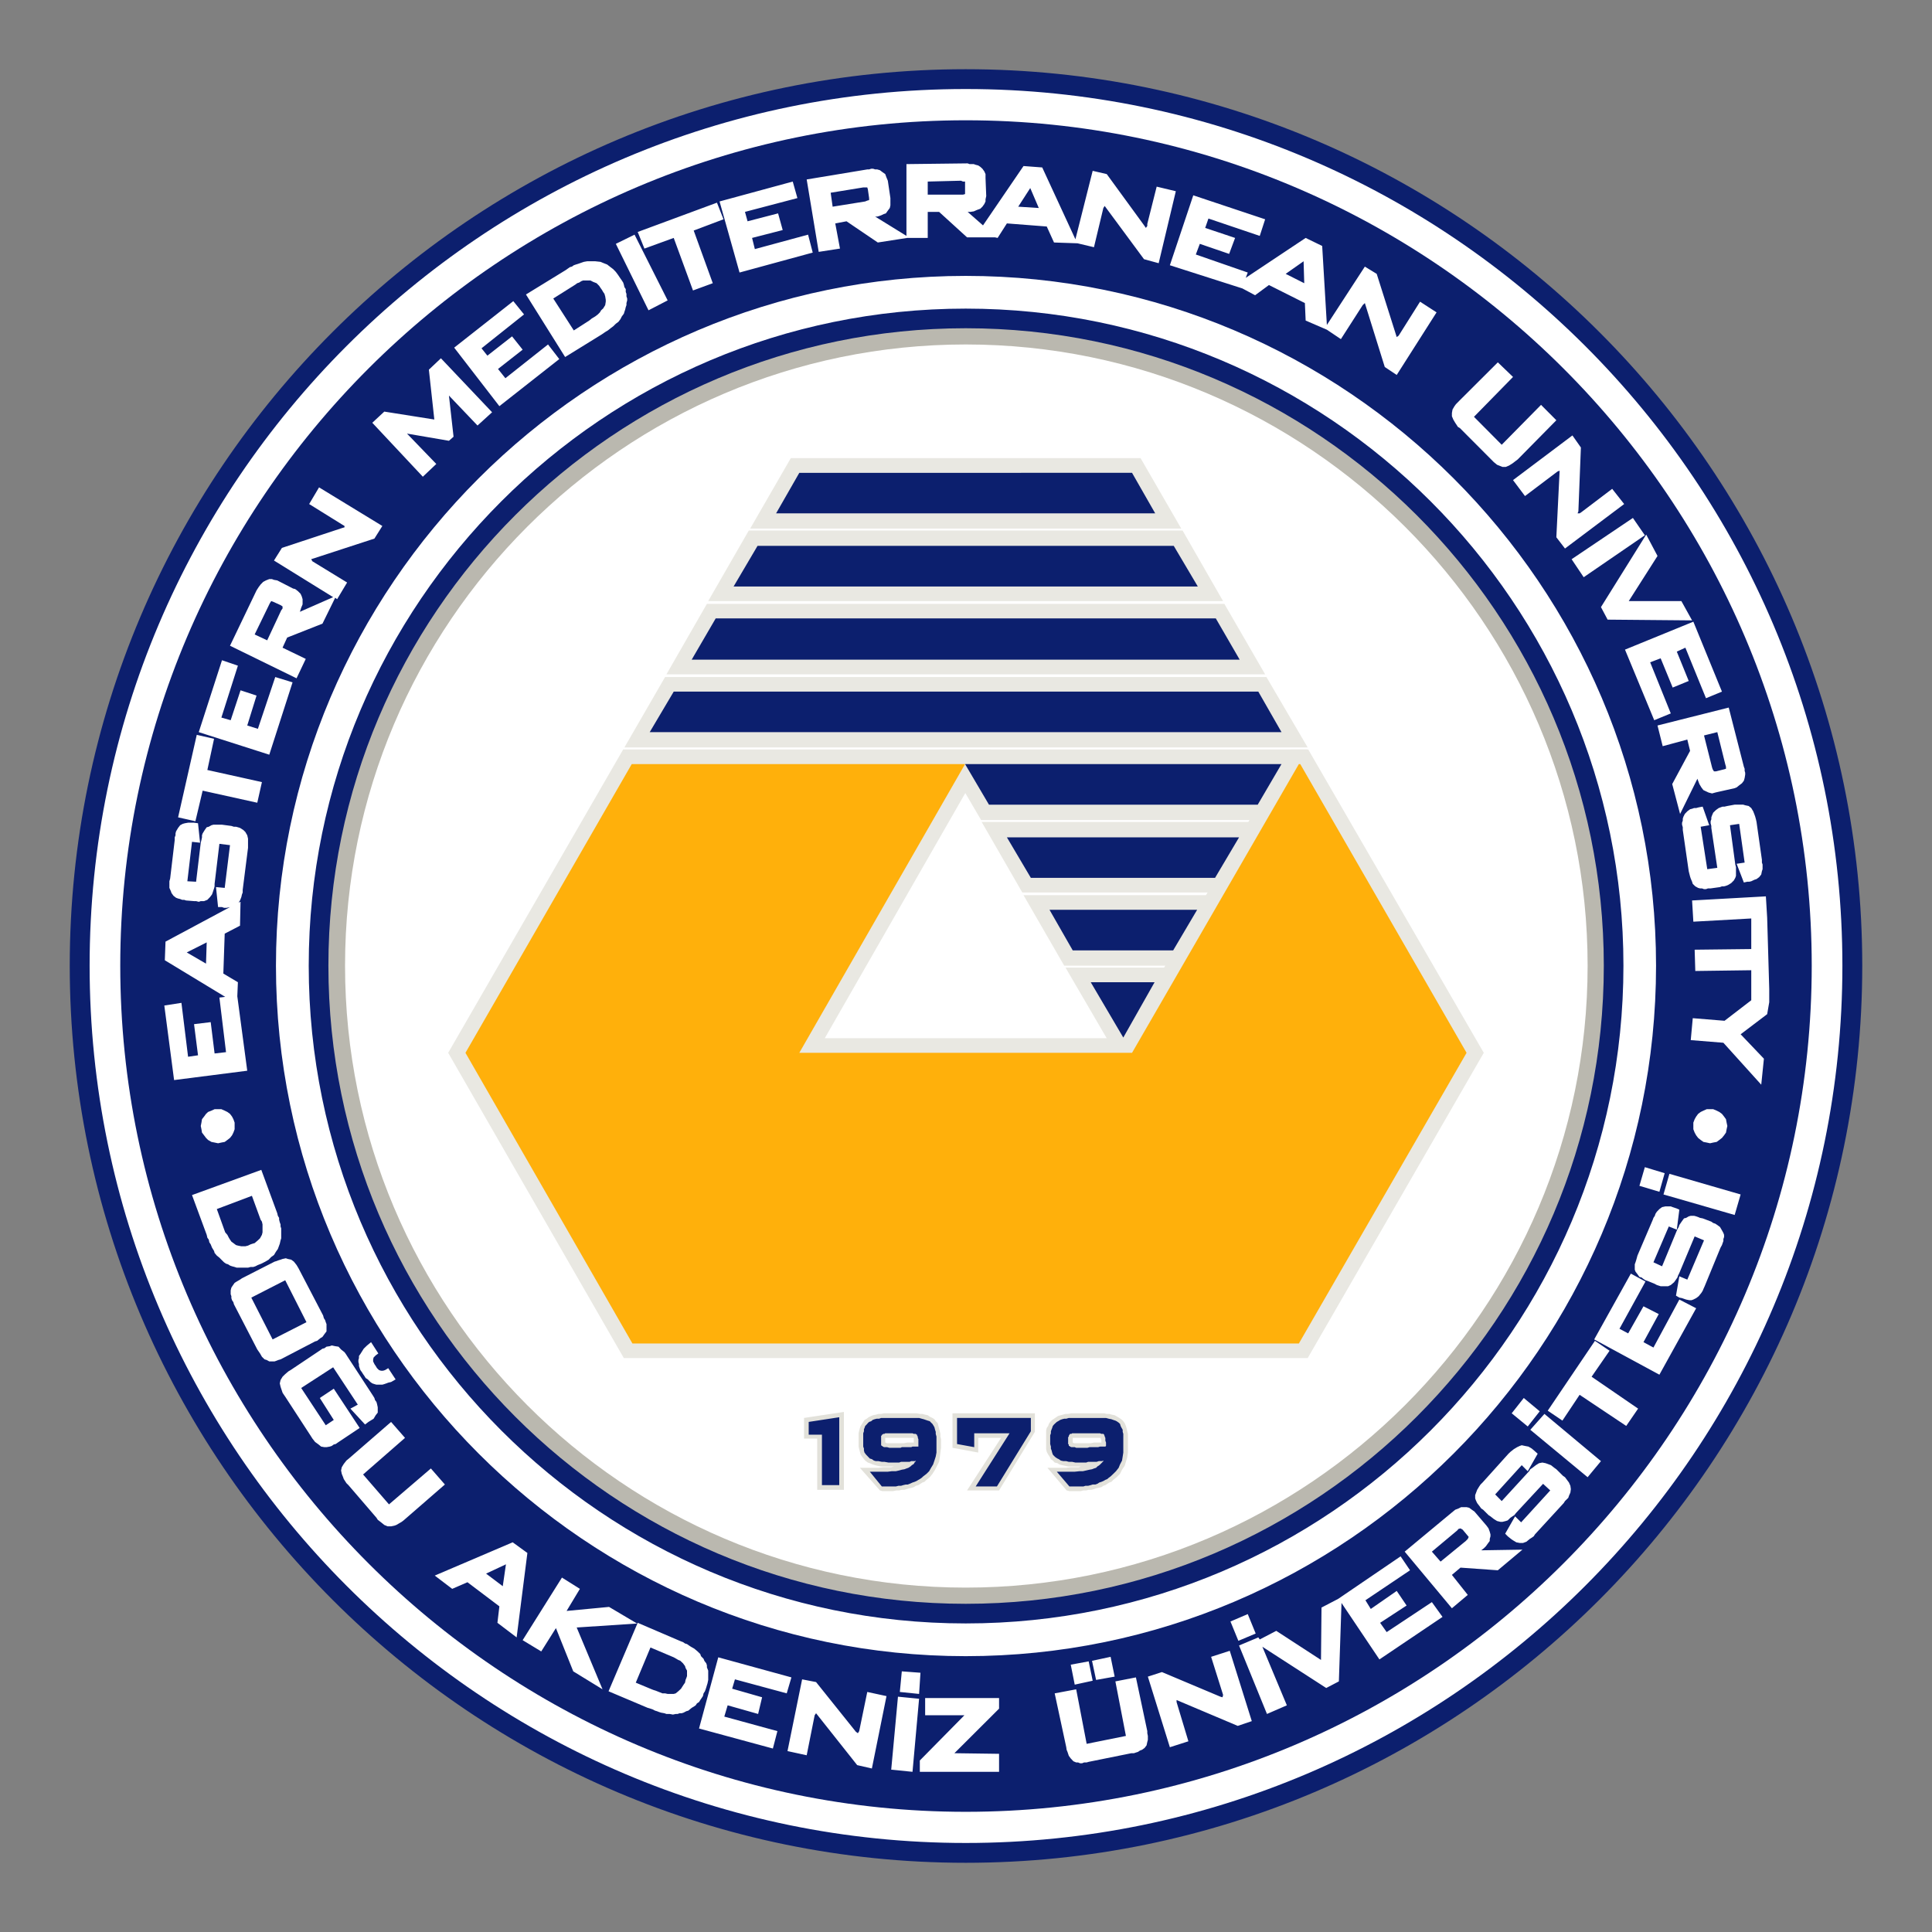
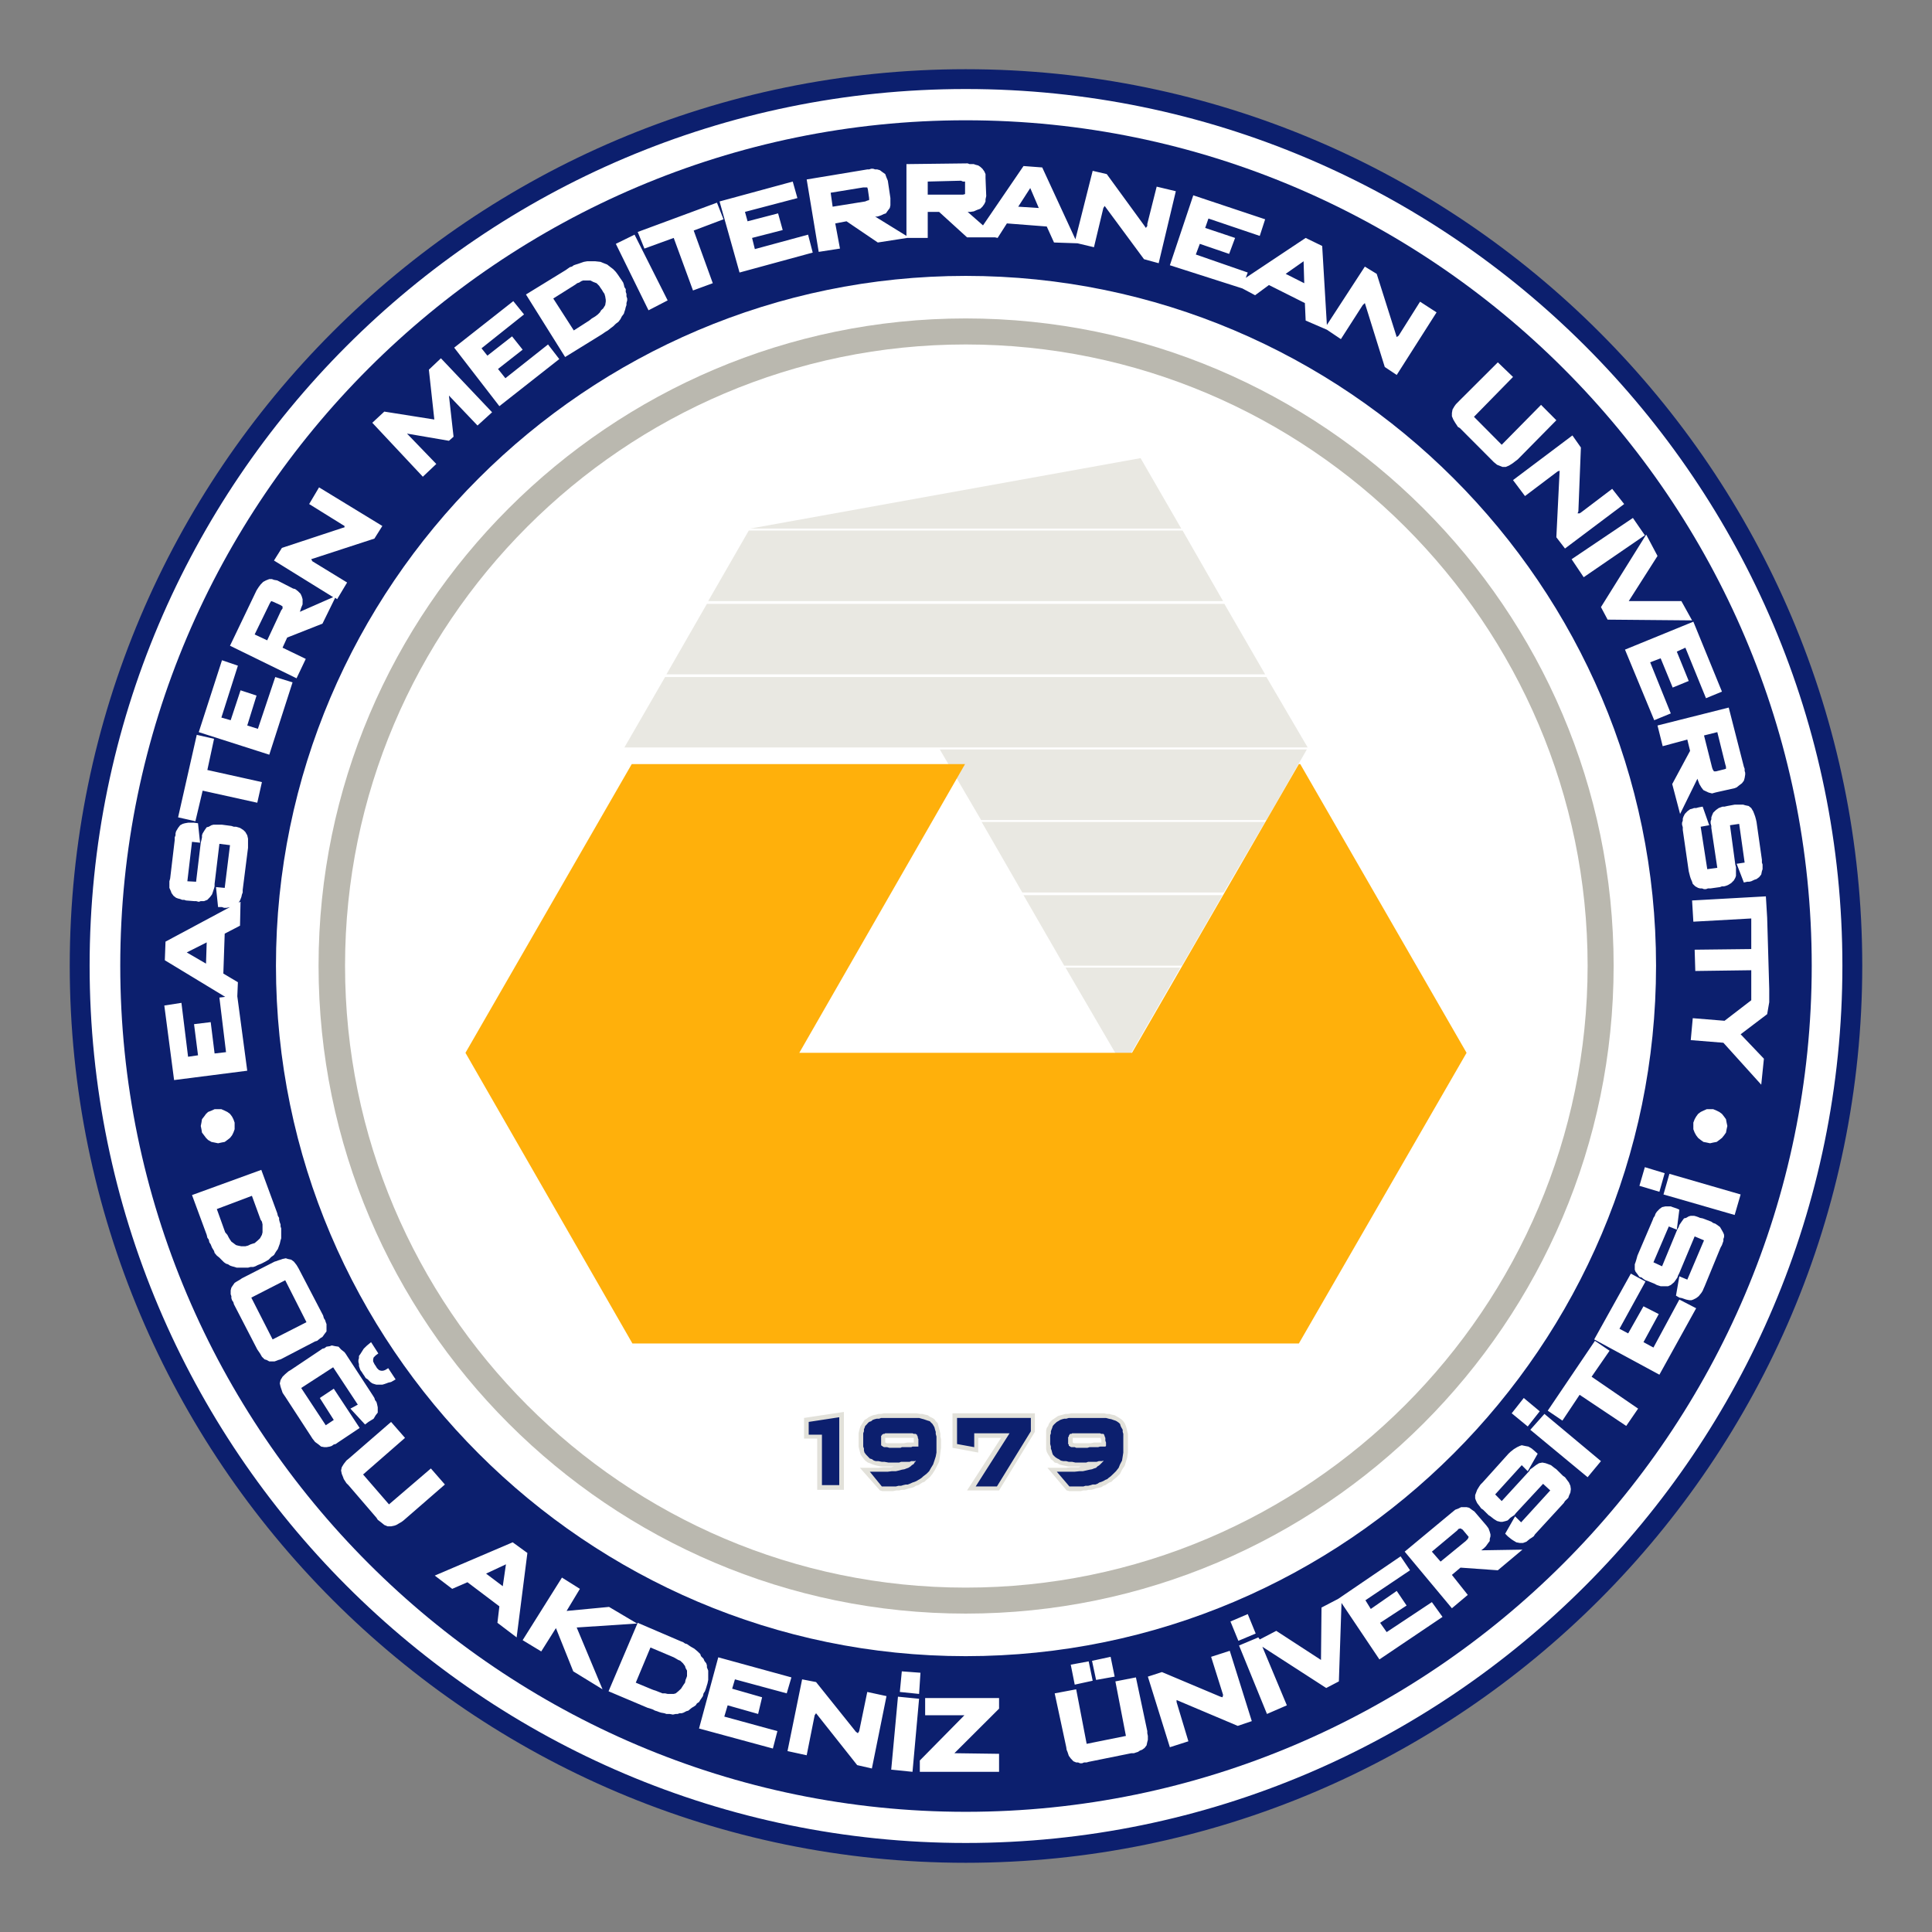
<svg xmlns="http://www.w3.org/2000/svg" version="1.2" baseProfile="tiny" id="Layer_1" x="0px" y="0px" width="800px" height="800px" viewBox="0 0 800 800" xml:space="preserve">
  <rect x="0" y="0" width="800" height="800" fill="#808080" stroke="none" />
  <g>
    <path fill-rule="evenodd" fill="#FFFFFF" d="M399.882,767.242c202.091,0,367.126-164.951,367.126-367.379   c0-202.201-165.035-367.102-367.126-367.102c-201.962,0-366.885,164.901-366.885,367.102   C32.997,602.291,197.92,767.242,399.882,767.242" />
    <path fill="#0C1F6E" d="M399.882,771.342c-204.566,0-371.002-166.641-371.002-371.473c0-204.682,166.436-371.211,371.002-371.211   c204.704,0,371.238,166.529,371.238,371.211C771.12,604.701,604.586,771.342,399.882,771.342 M399.882,36.863   c-200.038,0-362.773,162.85-362.773,363.006c0,200.313,162.735,363.266,362.773,363.266c200.164,0,363.014-162.953,363.014-363.266   C762.896,199.713,600.046,36.863,399.882,36.863" />
    <path fill-rule="evenodd" fill="#0C1F6E" d="M399.882,49.806c192.786,0,350.315,157.226,350.315,350.057   c0,193.025-157.529,350.369-350.315,350.369c-192.505,0-350.086-157.344-350.086-350.369   C49.796,207.032,207.377,49.806,399.882,49.806 M399.882,114.243c-157.02,0-285.615,128.343-285.615,285.62   c0,157.555,128.596,285.92,285.615,285.92c157.556,0,285.852-128.365,285.852-285.92   C685.733,242.586,557.438,114.243,399.882,114.243" />
    <path fill-rule="evenodd" fill="#BAB8AF" d="M399.882,668.158c147.607,0,268.289-120.393,268.289-268.295   c0-147.64-120.682-268.005-268.289-268.005c-147.377,0-267.973,120.365-267.973,268.005   C131.909,547.766,252.505,668.158,399.882,668.158" />
-     <path fill="#0C1F6E" d="M399.882,672.229c-150.004,0-272.045-122.182-272.045-272.365c0-150.017,122.041-272.072,272.045-272.072   c150.178,0,272.348,122.056,272.348,272.072C672.229,550.047,550.06,672.229,399.882,672.229 M399.882,135.917   c-145.519,0-263.898,118.414-263.898,263.947c0,145.707,118.38,264.236,263.898,264.236c145.686,0,264.22-118.529,264.22-264.236   C664.102,254.331,545.567,135.917,399.882,135.917" />
    <path fill-rule="evenodd" fill="#FFFFFF" d="M399.882,657.396c141.825,0,257.517-115.67,257.517-257.533   c0-141.625-115.691-257.23-257.517-257.23c-141.565,0-257.008,115.605-257.008,257.23   C142.874,541.727,258.316,657.396,399.882,657.396" />
    <path fill-rule="evenodd" fill="#E2E1DA" d="M338.394,616.893V595.68h-5.459v-8.541l16.501-2.484v32.238H338.394z M363.769,585.469   h1.084l1.141-0.252h1.084h11.306h1.107l1.388,0.252h1.082l1.129,0.322l1.063,0.213l0.85,0.621l1.103,0.514l0.821,0.535l0.549,0.814   l0.822,0.793l0.286,1.168l0.273,1.098l0.297,1.098l0.247,1.092v1.113l0.256,1.092v3.555l-0.256,1.977l-0.247,1.949l-0.297,1.885   l-0.859,1.676l-0.796,1.596l-1.097,1.713l-1.103,1.387l-1.366,1.102l-0.843,0.82l-0.832,0.277l-0.812,0.535l-0.868,0.547   l-1.052,0.268l-0.846,0.572l-0.801,0.252l-1.105,0.242l-1.13,0.316l-0.821,0.283h-1.108l-1.108,0.252h-1.119l-1.382,0.299h-1.104   h-1.076h-0.801h-0.273h-0.319h-0.24h-0.263h-0.345l-1.036-0.299l-8.28-9.354h7.699l1.962-0.248h1.896h1.404l1.063-0.305h-0.822   h-1.646h-1.394h-1.381l-1.37-0.256l-1.098-0.285l-1.036-0.311l-1.178-0.508l-0.806-0.268l-1.104-0.824l-0.519-0.59l-0.816-1.092   l-0.545-0.814l-0.313-1.098l-0.295-1.119l-0.243-1.08v-1.055v-3.621v-0.828l0.243-1.137l0.295-1.07l0.313-0.834l0.545-0.846   l0.514-0.82l0.537-0.814l0.895-0.502l0.795-0.621l1.074-0.52l0.8-0.322l1.13-0.213L363.769,585.469z M376.143,597.334h0.848h0.868   h0.524v-0.537v-0.566v-0.551V595.4h-0.284h-0.517h-0.295h-0.811h-0.581h-7.192h-0.456h-0.62h-0.55h-0.251h-0.273v0.279v1.393v0.262   h0.273l0.251,0.268h0.55h0.62h0.784h0.571h0.492h0.864h0.527h0.581h0.821h0.528h0.867l1.37-0.268H376.143z M400.437,617.145   l14.084-21.744h-9.458v6.072l-10.657-1.977v-14.279h34.116v7.672l-14.831,24.256H400.437z M441.211,585.469h1.081l1.359-0.252   h1.114h11.009h1.456l1.05,0.252h1.087l1.07,0.322l1.118,0.213l1.082,0.621l0.836,0.514l0.813,0.535l0.846,0.814l0.567,0.793   l0.514,1.168l0.312,1.098l0.245,1.098l0.279,1.092v1.113v1.092v3.555v1.977l-0.279,1.949l-0.557,1.885l-0.514,1.676l-1.093,1.596   l-0.835,1.713l-1.402,1.387l-1.37,1.102l-0.787,0.82l-0.846,0.277l-0.862,0.535l-0.809,0.547l-0.819,0.268l-0.825,0.572   l-1.081,0.252l-1.108,0.242L453,616.609l-1.055,0.283h-1.151l-1.044,0.252h-1.14l-1.05,0.299h-1.156h-1.381h-0.825h-0.257h-0.29   h-0.283h-0.289h-0.263l-1.151-0.299l-7.944-9.354h7.784l1.863-0.248h1.655h1.648l0.889-0.305h-0.583h-1.677h-1.359h-1.649   l-1.081-0.256l-1.403-0.285l-1.113-0.311l-0.83-0.508l-1.141-0.268l-0.782-0.824l-0.797-0.59l-0.557-1.092l-0.563-0.814   l-0.584-1.098l-0.262-1.119v-1.08v-1.055v-3.621v-0.828v-1.137l0.262-1.07l0.584-0.834l0.289-0.846l0.546-0.82l0.814-0.814   l0.771-0.502l0.895-0.621l0.798-0.52l1.135-0.322l0.781-0.213L441.211,585.469z M453.862,597.334h0.819h0.524h0.846v-0.537v-0.566   l-0.277-0.551V595.4h-0.258h-0.311h-0.524h-0.595h-0.766h-7.153h-0.551h-0.594h-0.258h-0.278h-0.289v0.279v1.393v0.262l0.567,0.268   h0.258h0.813h0.567h0.846h0.567h0.552h0.798h0.583h0.563h0.809h0.53l1.349-0.268H453.862z" />
    <path fill-rule="evenodd" fill="#0C1F6E" d="M340.348,614.959v-20.891h-5.483v-5.285l12.654-1.934v28.109H340.348z    M375.344,605.311h-0.818h-0.806h-0.587l-0.822,0.301h-0.826h-0.528h-0.864h-0.816h-1.36l-1.684-0.301h-1.081l-1.382-0.289h-1.095   l-0.812-0.234l-0.835-0.59l-0.854-0.246l-0.506-0.529l-0.546-0.574l-0.538-0.557l-0.607-0.814l-0.236-0.846v-0.803l-0.297-0.83   v-1.059v-3.615v-0.83l0.297-0.846v-0.818l0.236-0.547l0.289-0.834l0.602-0.596l0.496-0.578l0.519-0.492l0.857-0.289l0.613-0.529   l0.795-0.291l0.827-0.213h1.05l0.827-0.316h1.14h1.35h10.757h1.392h1.084l1.103,0.316l0.828,0.213l0.835,0.291l0.816,0.277   l0.849,0.252l0.527,0.572l0.57,0.537l0.524,0.846l0.303,0.545l0.268,1.049l0.275,0.846v0.848l0.301,1.113v1.092v3.561v1.975   l-0.301,1.623l-0.543,1.688l-0.544,1.6l-0.854,1.398l-0.8,1.412l-1.093,1.088l-1.387,1.061l-0.576,0.551l-0.795,0.557l-0.597,0.326   l-0.795,0.479l-0.806,0.348l-0.827,0.271l-1.176,0.531l-0.784,0.295h-0.816L374,614.959l-0.867,0.268h-1.063l-1.114,0.283h-1.146   h-1.113h-1.068h-0.554h-0.247h-0.272h-0.324h-0.241h-0.265h-0.575l-4.978-6.107h3.596h1.957h1.903l1.646-0.205h1.681l1.354-0.309   l1.108-0.316l1.106-0.188l0.818-0.32l0.801-0.279l0.844-0.541l0.591-0.541l0.806-0.52l0.298-0.572l0.543-0.59v-0.234l-0.291,0.234   h-0.838h-0.806l-0.611,0.289h-0.784H375.344z M380.053,594.85l-0.286-0.279v-0.246v-0.256h-0.278l-0.263-0.332h-0.291h-0.55   l-0.529-0.242h-0.564h-0.611h-0.784h-7.198h-0.782h-0.575h-0.265h-0.52l-0.324,0.242h-0.506l-0.34,0.332h-0.235v0.256l-0.3,0.246   v0.279v0.246v0.305v0.279v1.396v0.531v0.332v0.191v0.305l0.3,0.291h0.235v0.271h0.34l0.265,0.242h0.241h0.597h0.512l0.905,0.262   h0.452h0.899h0.784h0.575h0.528h0.826h0.582l0.526-0.262h0.865h0.795h0.575h0.82h0.816l0.564-0.242h0.827h0.806h0.795v-0.271   v-0.291v-0.305v-0.797v-0.809v-0.584l-0.23-0.541V594.85z M404.008,615.51l14.03-22.016h-14.63v5.746l-7.116-1.301v-10.795h30.569   v5.504l-14.055,22.861H404.008z M452.723,605.311h-0.777h-0.595h-0.775l-0.819,0.301h-0.589h-0.793h-0.818h-0.573h-1.676   l-1.359-0.301h-1.377l-1.06-0.289h-1.167l-1.082-0.234l-0.841-0.59l-0.551-0.246l-0.809-0.529l-0.616-0.574l-0.498-0.557   l-0.278-0.814l-0.214-0.846l-0.305-0.803v-0.83l-0.29-1.059v-3.615l0.29-0.83v-0.846l0.305-0.818l0.214-0.547l0.278-0.834   l0.498-0.596l0.616-0.578l0.54-0.492l0.536-0.289l0.856-0.529l0.819-0.291l0.841-0.213h0.856l1.06-0.316h1.081h1.104h11.014h1.108   h1.103l1.146,0.316l1.092,0.213l0.782,0.291l0.856,0.277l0.514,0.252l0.835,0.572l0.567,0.537l0.252,0.846l0.263,0.545l0.594,1.049   v0.846l0.252,0.848v1.113v1.092v3.561v1.975l-0.252,1.623l-0.273,1.688l-0.835,1.6l-0.567,1.398l-1.104,1.412L461,610.285   l-1.119,1.061l-0.755,0.551l-0.627,0.557l-0.798,0.326l-0.824,0.479l-0.825,0.348l-0.846,0.271l-0.83,0.531l-0.813,0.295h-1.108   l-0.808,0.256l-1.071,0.268h-1.119l-0.846,0.283h-1.055h-1.393h-1.14h-0.536h-0.289h-0.251h-0.296h-0.277h-0.289h-0.269   l-5.215-6.107h3.909h1.863h1.649l1.959-0.205h1.392l1.382-0.309l1.371-0.316l1.055-0.188l0.808-0.32l0.878-0.279l0.509-0.541   l0.83-0.541l0.563-0.52l0.552-0.572l0.557-0.59v-0.234l-0.557,0.234h-0.552h-0.798l-0.878,0.289h-0.53H452.723z M457.423,594.85   v-0.279l-0.192-0.246v-0.256l-0.354-0.332h-0.557h-0.269l-0.535-0.242h-0.546h-0.878h-0.771h-7.158h-0.541h-0.599h-0.536h-0.54   l-0.296,0.242h-0.277h-0.289l-0.269,0.332v0.256h-0.246v0.246v0.279l-0.278,0.246v0.305v0.279v1.396v0.531v0.332l0.278,0.191v0.305   v0.291h0.246l0.269,0.271l0.566,0.242h0.296h0.54h0.536l0.599,0.262h0.782h0.846h0.567h0.557h0.793h0.589h0.552l0.819-0.262h0.818   h0.509h0.867h0.546h0.814l0.835-0.242h0.804h0.557h0.824l0.278-0.271v-0.291v-0.305v-0.797l-0.278-0.809v-0.584V595.4   L457.423,594.85z" />
-     <path fill-rule="evenodd" fill="#0D0B0D" d="M192.736,435.949l69.144,120.361L192.736,435.949z" />
-     <path fill-rule="evenodd" fill="#E9E8E2" d="M441.211,400.667l23.922,41.023l23.639-41.023H441.211z M489.365,399.863l16.85-29.193   H423.82l16.839,29.193H489.365z M406.484,340.353l16.822,29.202h83.428l17.133-29.202H406.484z M541.135,310.329H389.152   l17.096,29.233h118.149L541.135,310.329z M524.397,280.344H275.398l-16.844,29.158h282.928L524.397,280.344z M275.959,279.227   h247.908l-16.887-29.19H292.717L275.959,279.227z M489.682,219.676H310.064l-16.81,29.21h213.18L489.682,219.676z M310.635,218.873   H489.13l-16.844-29.171H327.455L310.635,218.873z" />
-     <polygon fill-rule="evenodd" fill="#E9E8E2" points="465.133,429.879 458.772,429.879 341.533,429.879 410.061,310.327    258.044,310.327 185.581,435.949 258.312,562.346 541.493,562.346 614.405,435.949 541.707,310.327 534.281,310.327  " />
-     <path fill-rule="evenodd" fill="#0C1F6E" d="M451.651,406.717h26.438l-12.957,22.91L451.651,406.717z M485.778,393.541h-41.58   l-9.616-16.81h61.128L485.778,393.541z M416.935,346.724h96.134l-9.942,16.782h-76.27L416.935,346.724z M530.641,316.388   l-9.841,16.807H409.509l-9.897-16.807H530.641z M521.041,286.389H278.973l-9.935,16.769h261.603L521.041,286.389z M286.418,273.143   H513.32l-9.879-17.069H296.353L286.418,273.143z M486.03,226.034H313.678l-9.918,16.833h192.233L486.03,226.034z M321.369,212.563   h156.973l-9.59-16.776H330.975L321.369,212.563z" />
+     <path fill-rule="evenodd" fill="#E9E8E2" d="M441.211,400.667l23.922,41.023l23.639-41.023H441.211z M489.365,399.863l16.85-29.193   H423.82l16.839,29.193H489.365z M406.484,340.353l16.822,29.202h83.428l17.133-29.202H406.484z M541.135,310.329H389.152   l17.096,29.233h118.149L541.135,310.329z M524.397,280.344H275.398l-16.844,29.158h282.928L524.397,280.344z M275.959,279.227   h247.908l-16.887-29.19H292.717L275.959,279.227z M489.682,219.676H310.064l-16.81,29.21h213.18L489.682,219.676z M310.635,218.873   H489.13l-16.844-29.171L310.635,218.873z" />
    <polygon fill-rule="evenodd" fill="#FFB00B" points="538.404,316.388 537.831,316.388 468.752,435.949 330.975,435.949    399.611,316.388 261.594,316.388 192.736,435.949 261.877,556.311 537.831,556.311 607.274,435.949  " />
    <path fill-rule="evenodd" fill="#FFFFFF" d="M167.706,595.395l-17.357,15.152l10.724,12.385l17.346-14.873l5.801,6.645   l-17.082,14.842l-0.801,0.609l-0.819,0.482l-1.408,0.818l-0.827,0.295l-1.349,0.279h-1.403l-1.397-0.574l-1.354-1.098l-1.36-1.049   l-0.538-0.846l-11.612-13.51l-0.833-0.818l-0.56-0.877l-0.53-0.805l-0.27-0.771l-0.561-1.391l-0.288-1.402l0.288-1.34l0.83-1.359   l1.09-1.402l1.37-1.137l17.129-14.861L167.706,595.395z M89.78,500.648l2.483,6.896l0.501,1.408l0.492,1.344l0.89,1.023   l0.607,1.193l0.487,0.787l0.564,0.83l0.839,0.615l1.092,0.82l0.773,0.213l1.425,0.285h0.8h0.852l1.119-0.285l1.058-0.514   l0.848-0.277l0.836-0.242l1.342-1.146l0.878-0.84l0.789-1.439l0.252-1.023v-0.83v-0.83v-0.781v-0.846l-0.252-1.145l-0.538-0.82   l-3.606-9.879L89.78,500.648z M79.506,494.855l28.692-10.439l6.594,17.924l0.265,1.1l0.514,0.861v0.744l0.287,1.119l0.315,0.846   v0.846l0.266,0.781v0.83v0.83v0.846v0.826v0.791l-0.266,0.84l-0.315,1.389l-0.287,0.791l-0.514,1.402l-0.79,1.119l-0.816,1.371   l-1.135,0.809l-1.076,1.125l-1.387,0.818l-1.654,0.842l-1.41,0.545l-1.048,0.535l-0.859,0.279h-1.118l-1.058,0.289h-0.835h-1.136   h-0.8h-1.12h-0.8l-0.864-0.289l-1.068-0.279l-0.841-0.299l-0.821-0.535l-0.827-0.246l-0.828-0.574l-1.098-1.086l-0.816-0.836   l-1.07-0.857l-0.922-1.098l-0.219-0.807l-0.854-1.393l-0.539-1.35l-0.569-0.855l-0.236-1.109l-0.58-0.787l-0.273-1.193   L79.506,494.855z M113.676,522.424l0.832-0.246l0.79-0.305l0.875-0.268l0.825-0.295l1.359-0.289l0.844,0.289l1.396,0.295   l1.104,0.818l1.095,1.387l0.801,1.344l0.583,1.109l9.617,18.449l0.305,1.115l0.506,0.785l0.283,0.873l0.309,0.793v0.846v1.402   v0.783l-0.854,1.119l-0.813,1.139l-0.864,0.537l-1.35,1.102l-0.849,0.246l-13.22,6.887l-1.076,0.545l-0.875,0.246l-0.79,0.311   l-0.832,0.295h-1.36h-0.811l-1.098-0.605l-0.857-0.246l-1.095-1.08l-0.789-1.371l-0.576-0.846l-0.555-0.805l-9.682-18.729   l-0.209-0.834l-0.563-0.82l-0.276-0.867v-0.818l-0.288-0.793v-0.814v-0.803l0.288-1.135l0.539-0.814l0.806-1.145l0.864-0.553   l1.371-0.797l0.801-0.551L113.676,522.424z M104.057,537.314l8.829,17.314l14.012-7.143l-8.794-17.357L104.057,537.314z    M153.654,555.758l3.004,4.676l-1.082,0.793l-0.874,0.889l-0.193,0.77v0.852l0.527,1.098l0.54,0.803l0.539,0.889l0.856,0.814   l0.806,0.256h0.784l0.859-0.256l1.333-0.814l3.061,4.652l-1.882,1.082l-1.179,0.273l-0.752,0.289l-0.87,0.301l-0.813,0.24h-0.806   h-0.854h-0.779l-0.843-0.24l-0.878-0.301l-0.796-0.563l-1.058-1.082l-0.889-0.557l-0.537-0.877l-0.53-0.756l-0.533-0.852   l-0.586-0.797l-0.303-0.814l-0.289-0.889v-0.803l-0.225-0.809v-0.895l0.225-0.791v-0.852l0.592-0.83l0.854-1.35l0.532-0.846   l1.382-1.344L153.654,555.758z M148.158,581.631l-10.207-15.469l-13.236,8.572l10.176,15.436l3.317-2.201l-5.783-9.092l5.783-3.854   l10.719,16.26l-9.057,6.051l-0.867,0.609l-0.795,0.182l-0.827,0.602l-0.812,0.271l-1.37,0.242h-0.854l-1.37-0.242l-1.065-0.873   l-1.44-1.049l-1.092-1.391l-0.528-0.832l-10.745-16.518l-0.536-0.775l-0.569-0.871l-0.266-0.814l-0.294-0.852l-0.266-0.809   l-0.315-1.393l0.315-1.381l0.825-1.371l1.105-1.082l1.354-1.156l0.841-0.492l12.368-8.277l0.864-0.6l0.813-0.193l0.854-0.637   l1.37-0.209l0.812-0.305l1.416,0.305l1.382,0.209l1.047,1.15l1.43,1.131l0.548,0.744l0.528,0.83l10.777,16.527l0.527,0.861   l0.252,0.857l0.591,0.793l0.236,0.797l0.302,1.404v0.824v1.393L155.576,586l-0.874,1.461l-0.817,0.508l-1.328,0.82l-1.402,1.064   l-6.069-6.574L148.158,581.631z M201.277,651.604l6.906,5.209l1.317-9.064L201.277,651.604z M180.023,652.416l32.271-13.781   l6.086,4.418l-4.453,34.957l-7.953-6.041l0.806-6.82l-13.219-9.98l-6.314,2.742L180.023,652.416z M216.418,679.16l16.273-25.918   l7.435,4.668l-5.507,9.145l17.572-1.666l11.608,6.875l-25.001,1.645l10.702,25.598l-12.127-7.438l-7.172-17.908l-6.085,9.664   L216.418,679.16z M263.261,696.754l6.597,2.752l0.806,0.307l0.806,0.244l1.382,0.547l1.453,0.578h1.095l1.061,0.236h0.864h0.831   h0.816l0.837-0.236l1.047-0.857l1.142-1.07l0.532-0.84l0.544-0.84l0.575-0.82l0.225-1.131l0.315-0.764l0.287-0.83v-0.814v-1.445   l-0.603-1.092l-0.225-0.805l-0.807-1.096l-1.119-1.066l-0.867-0.365l-0.806-0.477l-1.078-0.609l-9.63-4.07L263.261,696.754z    M251.983,700.324l12.078-28.355l17.935,7.693l0.845,0.307l0.807,0.563l0.827,0.242l0.832,0.588l0.79,0.52l1.402,0.797l1.359,1.146   l1.109,1.07l0.297,0.889l1.063,1.086l0.334,0.842l0.806,1.066l0.252,0.828v0.814l0.537,1.35v0.879v1.381v0.83v0.764l-0.296,1.436   l-0.241,0.76l-0.252,0.857l-0.272,0.83l-0.298,0.818l-0.569,0.857l-0.263,1.137l-0.533,0.807l-0.564,0.818l-0.515,0.842   l-0.846,0.529l-0.549,0.826l-0.812,0.557l-0.827,0.48l-1.402,1.158l-0.83,0.234l-1.115,0.59l-0.796,0.256h-0.857l-0.848,0.301   h-0.764l-1.156,0.252l-1.328-0.252h-1.37l-0.844-0.301l-1.437-0.256l-0.822-0.273l-0.821-0.316l-0.79-0.234l-1.093-0.559   l-0.806-0.262l-1.141-0.338L251.983,700.324z M289.453,715.734l7.965-29.475l30.291,8.314l-1.946,6.607l-21.441-5.797l-1.15,3.869   l12.399,3.555l-1.648,6.908l-12.617-3.576l-1.387,4.668l21.986,6.014l-1.871,7.211L289.453,715.734z M337.914,709.416l-0.581,0.842   l-3.302,16.559l-7.944-1.729l6.053-29.703l5.774,1.117l16.512,20.609l0.806,0.572l0.543-0.861l3.344-16.219l7.962,1.715   l-6.053,29.971l-6.085-1.393L337.914,709.416z M372.601,700.604l0.818-8.535l7.729,0.58l-0.576,8.77L372.601,700.604z    M369.031,732.783l2.798-30.221l8.743,0.863l-2.72,30.244L369.031,732.783z M380.88,733.67v-4.689l18.456-18.723h-16.253v-7.133   h30.607v4.391l-18.49,18.449l18.49,0.252v7.453H380.88z M452.454,695.955l-7.431,1.619l-1.649-8.268l7.426-1.371L452.454,695.955z    M461.556,694.254l-7.688,1.369l-1.686-7.912l7.699-1.654L461.556,694.254z M461.856,696.229l8.502-1.654l4.712,22.248v0.861   l0.235,1.125v0.818v0.797l-0.235,0.891l-0.3,1.391l-0.836,1.104l-1.071,0.75l-0.834,0.311l-0.813,0.545l-0.857,0.27l-0.809,0.281   h-1.087l-17.663,3.572l-0.841,0.246h-1.033l-0.867,0.35h-0.809l-0.846-0.35h-0.782l-1.135-0.471l-1.113-1.178l-0.804-1.092   l-0.278-0.826l-0.268-0.803l-0.359-0.855l-0.154-1.07l-4.787-22.307l8.898-1.676l4.337,22.58l16.255-3.277L461.856,696.229z    M506.435,701.748l-4.937-15.691l7.721-2.494l9.123,29.121l-5.82,1.969l-25.33-10.709v0.842l4.899,16.25l-7.673,2.453   l-9.112-29.234l5.825-1.885l24.206,10.193l0.872,0.246l0.226-0.822V701.748z M524.622,709.717l-11.56-28.355l7.979-3.352   l0.599,0.846l6.832-3.555l18.521,12.045l0.214-21.693l6.891-3.588l25.86-17.615l3.908,5.768l-18.472,12.414l2.217,3.6l10.74-7.465   l4.091,6.047l-10.966,7.156l2.715,3.846l18.719-12.412l4.405,6.121l-26.128,17.609l-15.697-23.387l-1.093,32.482l-5.236,2.736   l-26.444-17.084l10.142,24.26L524.622,709.717z M512.784,679.434l-3.276-8.006l7.164-3.066l3.282,8.047L512.784,679.434z    M603.424,633.705l-10.515,8.797l3.603,4.121l10.451-8.545l0.814-0.834l0.386-0.836l-2.522-3.02l-0.883-0.516l-0.836,0.236   L603.424,633.705z M601.202,665.947l-19.553-23.445l19.553-16.234l1.36-1.115l1.359-0.523l1.103-0.553h0.878h1.372l1.081,0.254   l1.113,0.822l1.092,0.762l4.991,5.836l0.818,1.123l0.503,1.383l0.296,1.082v0.803l-0.296,1.104v0.834l-0.829,1.119l-0.793,1.104   l-0.846,0.83l-1.06,0.818l17.068-0.279l-10.194,8.547l-15.462-1.098l-3.556,3.008l6.575,8.283L601.202,665.947z M630.119,606.697   l-10.996,12.107l2.703,2.756l11.34-12.363l0.504-0.813l0.889-0.6l1.402-1.088l1.317-0.818l1.382-0.268l1.349,0.268l0.878,0.311   l1.339,0.508l1.381,1.088l0.846,0.6l2.741,2.721l0.835,0.576l0.579,0.771l1.06,1.42l0.595,1.354l0.198,1.383l-0.198,1.434   l-0.595,1.35l-0.267,0.814l-1.372,1.354l-0.54,0.842l-11.886,12.936l-0.514,0.803l-0.799,0.566l-0.856,0.537l-1.381,1.145   l-1.414,0.52h-1.349l-1.408-0.273l-1.371-0.824l-0.83-0.566l-1.359-1.104l-1.06-1.082l4.106-7.174l2.5,2.473l12.058-13.213   l-2.967-2.732l-11.254,12.123l-0.632,0.83l-0.803,0.52l-0.846,0.578l-1.104,1.082l-0.798,0.271l-1.37,0.338h-0.862l-1.382-0.338   l-1.359-0.84l-1.381-1.092l-0.799-0.52l-2.222-2.213l-0.803-0.523l-0.627-0.879l-1.05-1.348l-0.524-1.115l-0.305-0.846v-1.365   l0.305-0.797l0.524-1.393l0.847-1.381l0.551-0.803l0.83-0.83l10.729-11.924l0.799-0.76l1.402-1.115l1.37-0.834l1.093-0.514   l0.829-0.291l1.35,0.291l1.43,0.271l1.392,0.82l1.313,1.135l1.119,0.996l-4.112,7.248L630.119,606.697z M632.609,590.674   l-6.645-5.457l4.996-6.34l6.606,5.516L632.609,590.674z M657.398,611.682l-23.729-19.639l5.847-6.574l23.407,19.553   L657.398,611.682z M659.049,570.07l19.258,13.209l-4.92,7.17l-19.297-12.889l-7.126,10.682l-6.077-4.111l19.543-28.924l6.061,4.102   L659.049,570.07z M687.124,569.23l-26.995-14.602l15.173-27.252l6.052,3.281l-10.762,19.559l3.603,1.912l6.335-11.217l6.327,3.223   l-6.327,11.623l4.127,2.234l10.724-19.875l6.961,3.609L687.124,569.23z M691.012,507.855l-6.355,14.836l3.571,1.654l6.36-15.393   l0.548-0.879l0.244-0.818l0.558-0.83l0.567-0.83l0.805-1.092l0.878-0.203l1.08-0.631l0.835-0.23h1.381l0.857,0.23l0.813,0.283   l0.799,0.348l1.087,0.203l3.587,1.361l0.787,0.561l0.841,0.268l0.847,0.563l1.112,0.818l0.81,1.393l0.594,1.088l0.284,0.766v0.926   l-0.284,0.803v0.814l-0.312,0.883l-0.282,0.82l-0.584,1.049l-6.575,15.986l-0.515,1.137l-0.31,0.76l-0.547,0.867l-1.087,1.35   l-1.065,0.818l-1.161,0.584l-0.798,0.283h-0.847l-1.348-0.283l-0.878-0.295l-0.805-0.289l-1.125-0.219l-1.391-0.814l1.391-8   l3.299,1.361l6.918-16.262l-3.876-1.631l-6.341,15.141l-0.545,1.098l-0.247,0.766l-0.599,0.889l-0.793,1.098l-1.359,1.141   l-1.104,0.502h-0.792h-1.457h-0.845l-0.783-0.246l-0.786-0.256l-1.093-0.574l-2.729-1.117l-0.895-0.279l-0.824-0.531l-0.792-0.625   l-0.89-0.215l-0.814-1.146l-0.809-1.064l-0.3-0.818v-0.814v-1.402l0.3-0.82l0.263-0.818l0.315-1.104l0.23-0.857l6.362-14.867   l0.261-0.744l0.574-0.861l0.267-0.836l0.573-0.861l1.054-1.094l1.104-0.809l1.371-0.299h1.413h0.825l0.781,0.299l1.708,0.574   l1.054,0.48l-1.054,8.273L691.012,507.855z M718.286,503.096l-29.475-8.498l2.458-8.543l29.49,8.543L718.286,503.096z    M687.124,493.496l-8.276-2.475l2.249-7.721l8.208,2.496L687.124,493.496z M90.303,459.293h1.364l1.382,0.605l1.098,0.541   l1.095,0.803l0.841,1.109l0.563,1.086l0.506,1.414v1.396v1.355l-0.506,1.393l-0.563,1.119l-0.841,1.076l-1.095,0.846l-1.098,0.809   l-1.382,0.262l-1.364,0.301l-1.444-0.301l-1.313-0.262l-1.393-0.809l-0.846-0.846l-0.806-1.076l-0.859-1.119l-0.23-1.393   l-0.281-1.355l0.281-1.396l0.23-1.414l0.859-1.086l0.806-1.109l0.846-0.803l1.393-0.541l1.313-0.605H90.303z M708.103,459.293   h1.312l1.429,0.605l1.094,0.541l1.087,0.803l0.878,1.109l0.786,1.086l0.268,1.414l0.3,1.396l-0.3,1.355l-0.268,1.393l-0.786,1.119   l-0.878,1.076l-1.087,0.846l-1.094,0.809l-1.429,0.262l-1.312,0.301l-1.382-0.301l-1.371-0.262l-1.135-0.809l-1.061-0.846   l-0.813-1.076l-0.62-1.119l-0.541-1.393v-1.355v-1.396l0.541-1.414l0.62-1.086l0.813-1.109l1.061-0.803l1.135-0.541l1.371-0.605   H708.103z M701.988,402.064l-0.268-8.811l23.44-0.271v-12.662l-23.981,1.331l-0.524-8.784l30.556-1.703l0.535,8.853l0.857,29.482   v1.961v3.533l-0.857,4.953l-10.986,8.33l9.637,10.109l-1.104,10.768l-15.676-17.369l-13.515-1.092l0.836-9.082l13.16,1.076   l11.063-8.502v-12.428L701.988,402.064z M514.444,119.437l-30.026-9.605l9.691-28.955l29.758,9.929l-2.228,6.875l-21.25-7.188   l-1.345,3.882l12.379,4.145l-2.462,6.611l-12.144-4.16l-1.654,4.412l21.508,7.463l-0.83,2.187l24.805-16.514l6.843,3.325   l1.943,32.713l15.726-24.164l4.909,3.007l8.026,25.351l0.257,0.828l0.809-0.597l8.851-14.063l6.843,4.422l-16.502,25.922   l-4.946-3.306l-8.246-26.463l-0.889,0.848l-9.032,14.078l-5.805-3.897l-8.786-3.793l-0.32-7.235l-14.88-7.469l-5.733,4.222   L514.444,119.437z M388.853,87.734h-4.698v10.784h-8.5l-12.175,1.897l-12.957-8.783l-4.66,0.878l1.951,10.421l-8.805,1.365   l-4.978-29.985l25.087-4.16h0.763l0.857-0.285h0.806l0.843,0.285h0.853l1.11,0.324l1.036,0.785l1.17,0.827l0.524,1.421l0.549,1.319   l1.068,7.199v0.835v0.776v1.397l-0.246,1.093l-0.822,1.098l-0.801,1.129l-0.838,0.273l-1.14,0.543l-0.83,0.294l-0.781,0.219h-0.853   l12.955,7.994V67.954l25.341-0.303l0.8,0.303h0.867h0.868l0.787,0.287l1.055,0.268l0.857,0.564l0.878,0.795l0.797,1.119   l0.493,1.101v0.832v0.791l0.294,7.469l-0.294,1.381v0.859l-0.493,1.05l-0.797,1.117l-0.878,0.846l-1.374,0.503l-1.325,0.586   l-1.384,0.214h-1.151l6.358,5.593l16.774-24.579l7.747,0.586l13.744,29.75l7.147-28.347l5.826,1.349l15.654,21.48l0.546,0.806   l0.59-0.806V92.73l3.887-15.447l7.93,1.898l-7.104,29.809l-6.072-1.66l-16.287-22.048l-0.546,0.846l-3.888,16.239l-6.826-1.622   l-9.718-0.33l-3.004-6.623l-16.507-1.282l-3.838,6.007l-1.098-0.236h-11.563L388.853,87.734z M72.087,447.236l-4.05-30.871   l7.089-1.104l2.752,22.316l4.118-0.6l-1.649-12.893l6.9-0.842l1.611,12.975l4.734-0.541l-2.742-22.605l2.406-0.289l-25.006-15.161   l0.284-7.712l26.706-14.306l-1.376,0.303h-1.101l-0.846-0.303h-1.616l-0.857-8.277l3.604,0.335l2.192-17.704l-4.391-0.543   l-1.992,16.584v1.016l-0.219,0.856l-0.278,0.827l-0.272,0.854l-0.303,0.828l-0.827,1.092l-1.098,1.13l-1.36,0.533H83.13   l-0.827,0.284l-1.103-0.284h-0.854l-3.307-0.265l-0.795-0.268h-0.812l-0.835-0.335l-0.854-0.208l-0.838-0.308l-1.071-0.833   l-0.833-1.162l-0.241-0.723l-0.62-1.37v-0.857v-1.133v-0.763l0.313-1.108l1.898-15.998v-1.079l0.329-0.852v-0.785l0.226-0.848   l0.838-1.421l0.854-1.106l1.039-0.565l0.886-0.254l1.354-0.236h0.856h0.771h0.841l1.649,0.236l0.851,8.055l-3.341-0.372   l-1.923,16.332l3.617,0.196l1.93-16.156l0.281-1.146l0.23-1.079v-0.852l0.272-0.785l0.879-1.419l0.795-1.119l0.854-0.214   l1.104-0.624l0.816-0.225h0.816h0.784h1.104h0.854l3.887,0.515l1.048,0.334h0.883l0.773,0.214l0.876,0.268l1.349,0.851l0.852,0.822   l0.795,1.381l0.324,1.392v0.831v1.068v0.795v1.108l-2.206,17.391v1.094l-0.313,0.828l-0.252,1.092l-0.549,1.398l-0.571,0.851   l0.79-0.302l-0.219,9.887l-6.337,3.301l-0.565,16.525l6.026,3.588l-0.241,5.824l4.112,30.818L72.087,447.236z M722.419,357.178   l-2.265-16.03l-3.807,0.565l2.2,16.26l0.285,1.087v1.111v0.832v0.82v0.848l-0.285,0.833l-0.604,1.07l-1.092,1.098l-1.317,0.803   l-0.847,0.33l-0.786,0.209h-0.878l-0.81,0.313l-3.877,0.543h-1.092l-0.835,0.305h-0.813l-0.846-0.305h-0.798l-0.799-0.208   l-1.166-0.648l-1.05-1.016l-0.283-0.894l-0.553-1.304l-0.272-0.827l-0.295-1.151l-0.268-1.076l-2.462-17.078v-1.119l-0.301-1.063   v-0.83l0.301-0.844v-0.827l0.283-0.846l0.551-1.095l1.039-1.092l1.151-0.854l0.825-0.203l0.828-0.298h0.857l1.065-0.289   l1.634-0.303l2.713,7.705l-3.538,0.624l2.731,17.572l4.155-0.555l-2.475-16.536v-0.816l-0.29-1.108v-0.838l0.29-0.806v-0.806   l0.306-0.838l0.481-1.108l1.142-1.092l1.129-0.806l0.755-0.289l0.866-0.303h0.793l1.156-0.262l3.031-0.554h1.108h0.76h0.895h0.793   l0.807,0.252l1.44,0.302l1.072,0.854l0.813,1.355l0.541,1.395l0.279,0.792l0.305,1.108l0.246,1.103l2.229,15.664v1.162l0.277,0.795   v1.087v0.849l-0.277,0.838l-0.28,1.37l-0.856,1.087l-1.092,0.806l-0.83,0.263l-1.354,0.637l-0.825,0.196h-0.835l-1.403,0.318   l-2.987-7.753L722.419,357.178z M686.339,300.411l29.489-7.424l6.27,24.498l0.321,0.849v0.854l0.229,0.78v0.784l-0.229,1.402   l-0.321,1.135l-0.809,1.055l-1.135,0.854l-1.044,0.844l-0.824,0.329l-7.185,1.609l-0.847,0.202l-1.322,0.367l-1.424-0.367   l-1.099-0.515l-1.061-0.5l-0.856-1.125l-0.814-1.381l-0.524-1.371l-0.299-0.821l-7.169,14.579l-3.256-12.386l7.399-13.755   l-1.151-4.676l-10.194,2.751L686.339,300.411z M714.377,316.388l-3.275-13.225l-5.505,1.371l3.336,13.268l0.261,0.763l0.515,0.838   h0.848l3.346-0.838l0.786-0.23v-0.849L714.377,316.388z M672.872,268.996l28.308-11.573l11.844,28.963l-6.613,2.731l-8.534-20.927   l-3.55,1.633l4.941,12.157l-6.649,2.722l-4.979-12.106l-4.343,1.642l8.54,21.172l-6.859,2.813L672.872,268.996z M662.924,251.386   l18.729-30.028l4.687,8.85l-11.903,18.678h21.78l4.439,8.004l-34.979-0.313L662.924,251.386z M650.771,231.56l25.379-17.088   l4.947,7.175l-25.326,17.369L650.771,231.56z M654.09,212.563l0.813-0.543l12.668-9.605l4.959,6.299l-24.502,18.416l-3.576-4.664   l1.36-27.563l-0.835,0.302l-13.509,10.202l-4.958-6.607l24.597-18.498l3.508,4.996l-1.039,26.422l-0.332,0.843H654.09z    M626.511,156.086l-16.174,16.509l11.489,11.573l16.287-16.523l6.339,6.372l-15.986,16.212l-0.761,0.578l-1.435,1.093l-1.393,0.867   l-1.354,0.576h-1.37l-0.862-0.345l-1.382-0.543l-1.359-1.109l-1.381-1.392l-12.647-12.682l-0.856-0.527l-0.524-0.822l-0.578-0.862   l-0.793-1.347l-0.567-1.355v-1.36l0.257-1.432l0.814-1.381l0.577-0.792l1.382-1.411l15.987-15.942L626.511,156.086z M532.375,113.4   l7.684,3.871l-0.269-9.085L532.375,113.4z M421.625,85.585l8.514,0.543l-3.534-8.257L421.625,85.585z M397.941,74.829   l-13.787,0.351v5.424h13.787h0.801l0.867-0.241v-0.856v-3.58V75.18h-0.867L397.941,74.829z M357.442,77.61l-13.48,2.198   l0.815,5.777l13.487-2.167l0.854-0.356l0.763-0.201v-0.835l-0.519-3.614l-0.244-0.803h-1.146H357.442z M306.229,112.846   l-8.277-29.427l30.306-8.239l1.931,6.848l-21.711,5.707l1.073,3.898l12.639-3.277l1.914,6.907l-12.681,3.256l1.146,4.628   l22.04-5.981l1.925,7.424L306.229,112.846z M287.247,95.466l7.9,21.805l-8.194,3.004l-7.982-21.756l-12.128,4.414l-2.781-6.875   l32.813-12.138l2.709,6.885L287.247,95.466z M268.535,128.488l-13.53-27.518l7.753-3.804l13.701,27.221L268.535,128.488z    M234.006,147.835l-16.217-25.898l16.558-10.163l0.811-0.583l0.822-0.579l0.824-0.22l0.795-0.562l0.876-0.303l0.827-0.251   l0.824-0.286l0.822-0.29l0.811-0.275l1.382-0.241h0.843h0.814h0.816h0.859l2.182,0.241l1.371,0.565l1.381,0.538l1.098,0.865   l1.392,1.05l1.108,1.151l0.812,1.095l1.087,1.606l0.586,0.846l0.552,0.854l0.275,0.852l0.241,1.046l0.554,0.827v1.178l0.29,0.773   v1.058l0.297,0.872v0.785l-0.297,1.108v0.848l-0.29,0.806l-0.262,1.119l-0.292,0.838l-0.241,0.814l-0.827,1.1l-0.586,1.146   l-0.819,1.079l-1.079,0.809l-1.108,1.079l-0.832,0.613l-1.36,1.082l-0.872,0.514l-0.806,0.543l-0.796,0.555L234.006,147.835z    M237.599,136.827l6.385-4.096l1.087-0.872l1.403-0.839l1.087-0.827l0.843-0.851l0.507-0.854l0.843-0.763l0.849-1.381l0.23-1.424   v-0.774l-0.23-1.416l-0.311-1.058l-0.538-0.773l-0.522-0.899l-0.575-0.803l-0.54-0.831l-1.082-1.095l-1.419-0.554l-1.119-0.576   h-0.816h-1.35h-0.873l-0.771,0.29l-0.856,0.565l-0.833,0.275l-0.763,0.576l-9.14,5.755L237.599,136.827z M206.78,168.186   l-18.712-24.233l24.479-19.263l4.447,5.503l-17.61,14.028l2.434,3.054l10.216-7.994l4.385,5.507l-10.202,7.994l3.055,3.831   l17.652-13.979l4.66,6.047L206.78,168.186z M159.132,170.435l20.712,3.279l-2.259-20.637l4.989-4.72l21.189,22.351l-6.036,5.493   l-11.831-12.405l1.909,17.044l-1.909,1.684l-17.373-2.982l12.137,12.577l-5.575,5.284l-20.927-22.342L159.132,170.435z    M142.655,217.794l-0.887-0.533l-13.753-8.547l4.097-6.907l26.206,15.987l-3.282,5.223l-26.188,8.543l0.528,0.872l14.354,8.773   l-4.134,6.907l-0.801-0.597l-5.266,10.724L118.914,264l-1.916,4.189l9.615,4.65l-3.817,8.031l-27.555-13.486l10.986-22.914   l0.862-1.343l0.827-1.106l1.063-1.079l1.13-0.605l1.396-0.554h1.078l0.867,0.324l1.342,0.23l6.564,3.367l0.858,0.201l1.13,0.857   l1.114,1.105l0.503,1.114l0.335,1.129v0.774v1.37l-0.582,1.403l-0.256,0.822l-0.279,0.852l13.771-6.059l-24.501-15.17l3.282-5.227   l25.036-8.267l0.887-0.251V217.794z M111.505,250.256l-6.059,12.462l5.19,2.428l5.802-12.411l0.56-0.774v-0.851l-0.825-0.541   l-3.036-1.381l-0.821-0.302l-0.549,0.837L111.505,250.256z M111.505,312.505l-29.202-9.343l9.616-29.769l6.591,2.246l-6.843,21.491   l3.851,1.092l4.087-12.381l6.623,2.18l-3.847,12.39l4.407,1.381l7.187-21.448l7.167,2.195L111.505,312.505z M85.861,318.836   l22.594,5.012l-1.92,8.548l-22.621-5l-3.003,12.659l-7.166-1.611l7.73-34.162l7.164,1.644L85.861,318.836z M85.307,399.02   l0.281-8.799l-8.259,4.163L85.307,399.02z" />
  </g>
</svg>